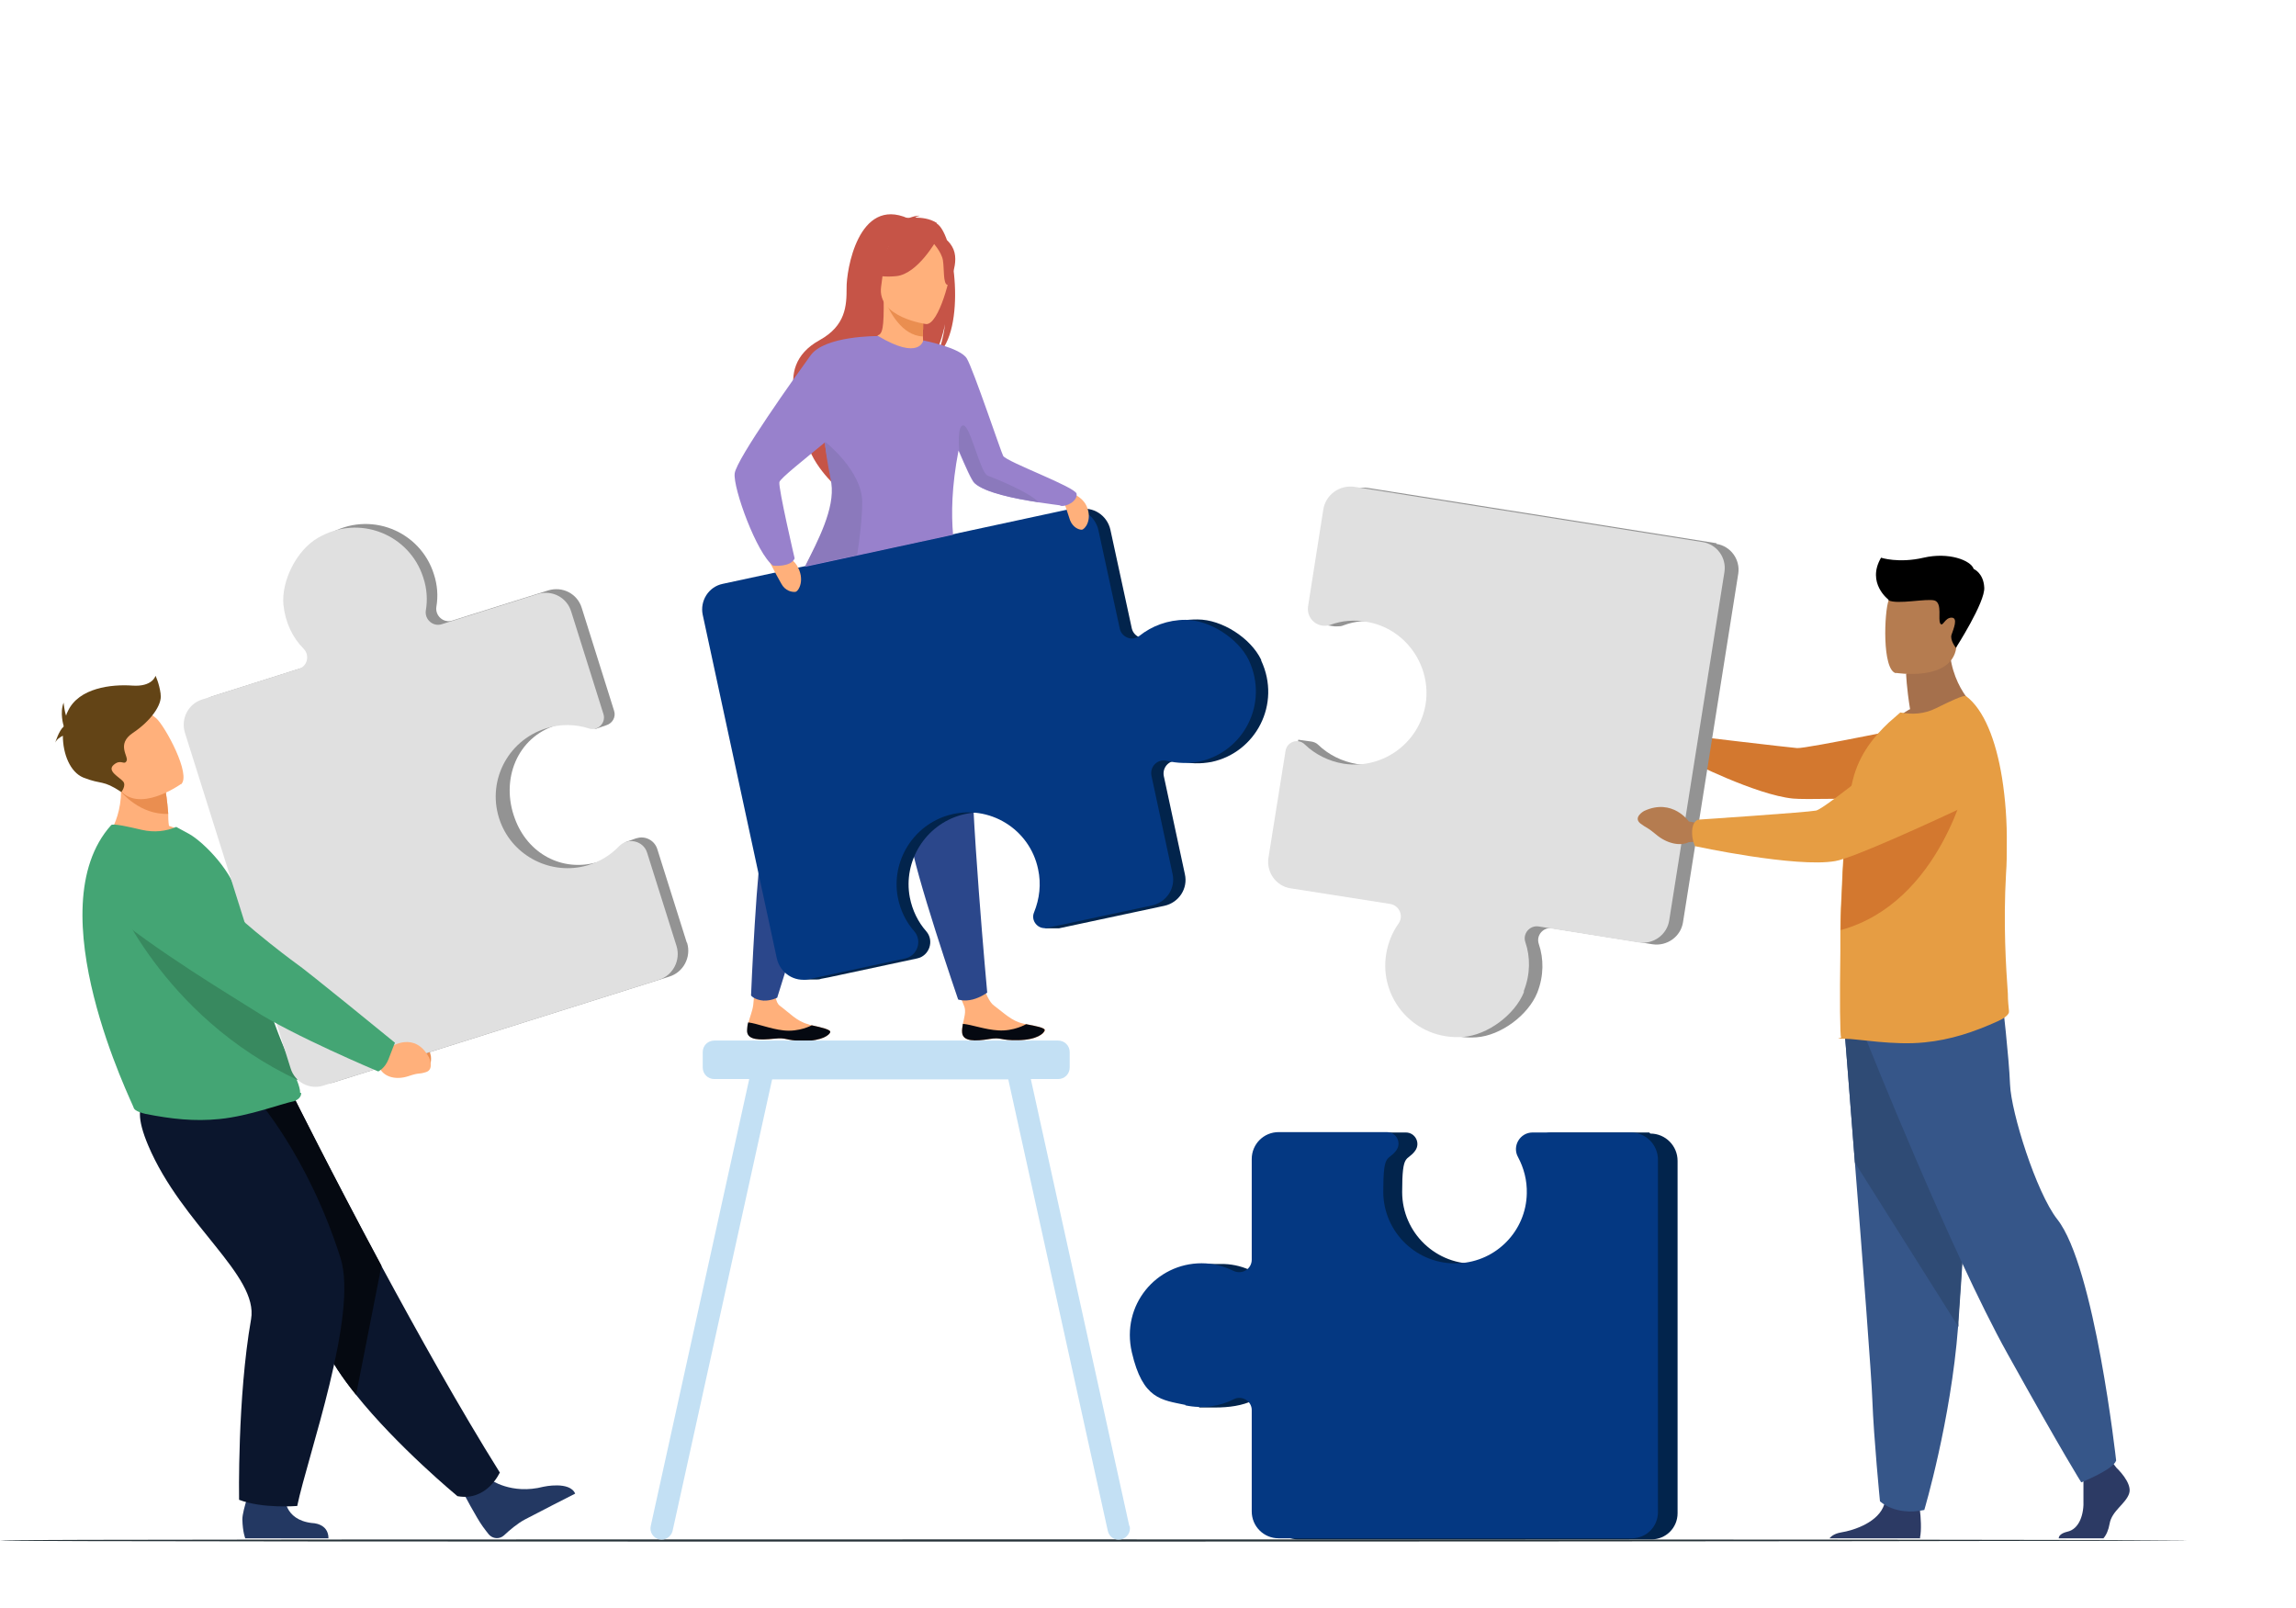
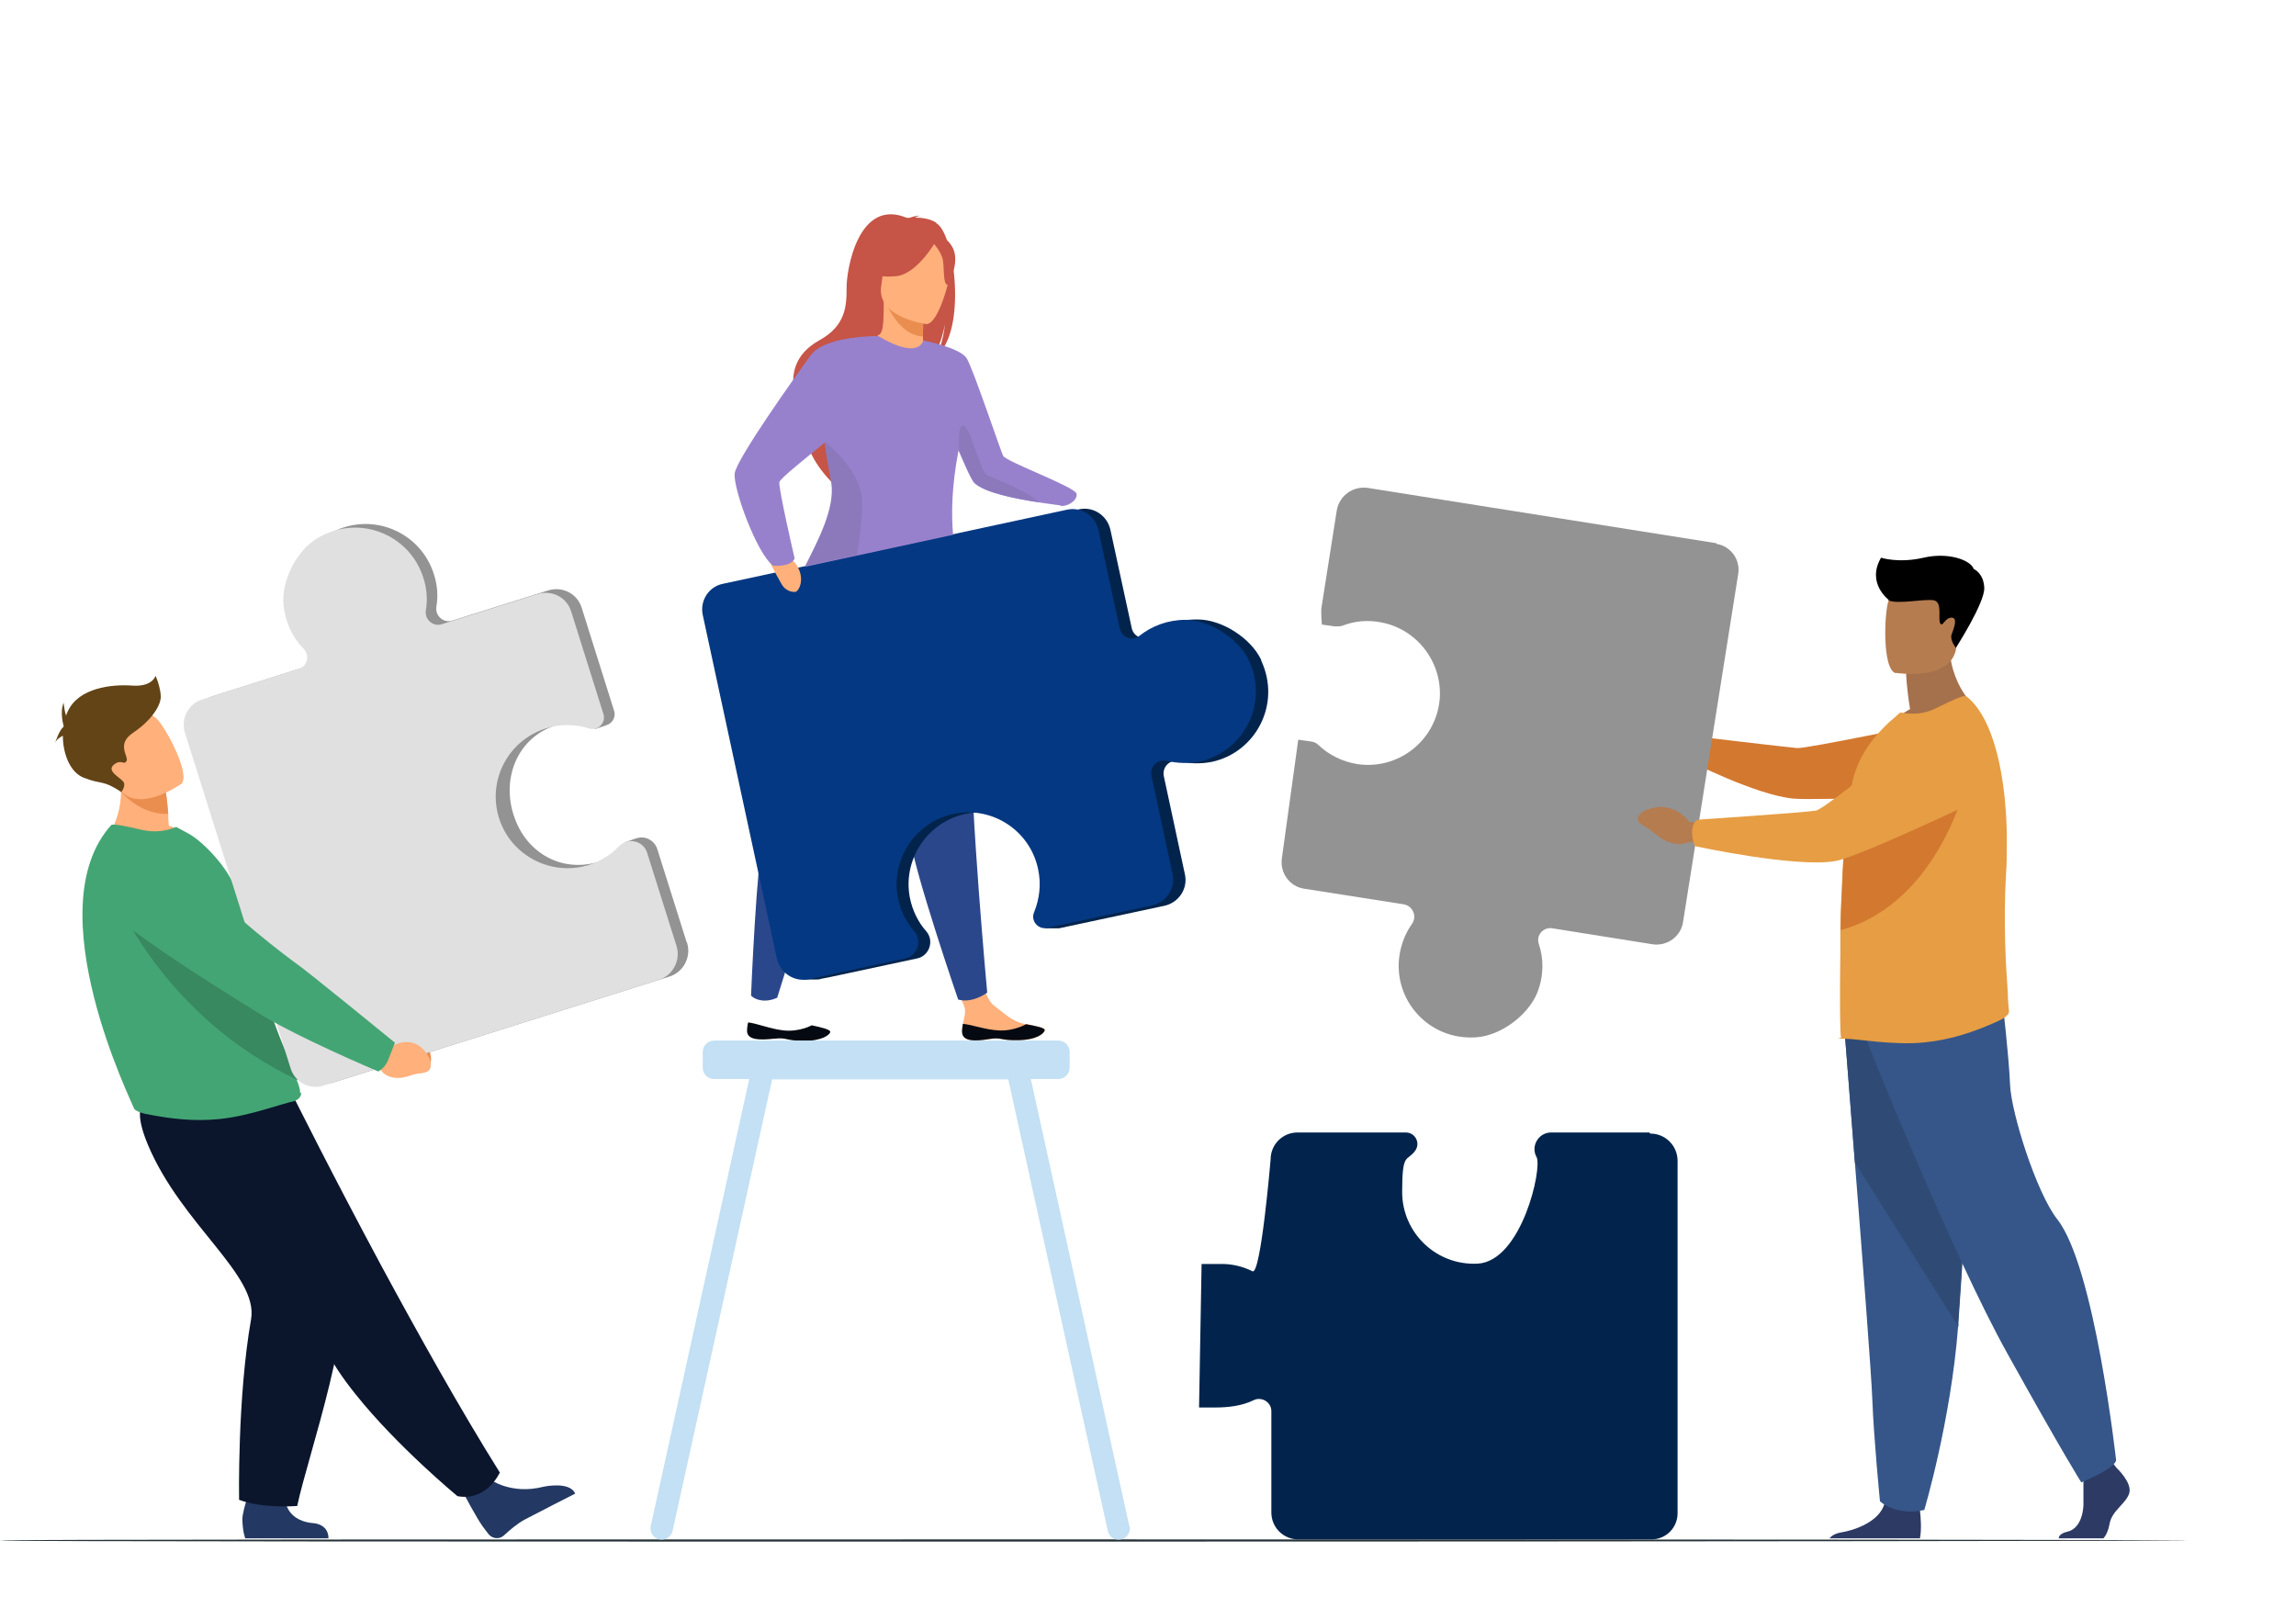
<svg xmlns="http://www.w3.org/2000/svg" id="Livello_2" version="1.1" viewBox="0 0 631.9 442.7">
  <defs>
    <style>
      .st0 {
        fill: #2b478b;
      }

      .st1 {
        fill: #233862;
      }

      .st2 {
        fill: #a5704c;
      }

      .st3 {
        fill: #0b162d;
      }

      .st4 {
        fill: #263238;
      }

      .st5 {
        fill: #e69d43;
      }

      .st6 {
        fill: #ffb07b;
      }

      .st7 {
        fill: #02244c;
      }

      .st8 {
        fill: #ea8e50;
      }

      .st9 {
        fill: #365689;
      }

      .st10 {
        fill: #c3e0f4;
      }

      .st11 {
        fill: #1e3d70;
      }

      .st12 {
        fill: #050911;
      }

      .st13 {
        fill: #e0e0e0;
      }

      .st14 {
        fill: #44a574;
      }

      .st15 {
        fill: #9881cc;
      }

      .st16 {
        fill: #d3782f;
      }

      .st17 {
        fill: #8b79bc;
      }

      .st18 {
        fill: #939393;
      }

      .st19 {
        fill: #a16d3c;
      }

      .st20 {
        fill: #2c3a64;
      }

      .st21 {
        fill: #b57c50;
      }

      .st22 {
        fill: #634416;
      }

      .st23 {
        fill: #c65447;
      }

      .st24 {
        fill: #2f4b75;
      }

      .st25 {
        fill: #043882;
      }

      .st26 {
        fill: #38895f;
      }
    </style>
  </defs>
  <g id="freepik--Floor--inject-167">
    <path class="st4" d="M602.3,424c0,.1-134.8.3-301.1.3s-301.2,0-301.2-.3,134.8-.3,301.1-.3,301.1.1,301.1.3h0Z" />
  </g>
  <path class="st6" d="M264.8,284.3c.3,2.4,3.6,2.3,7.4,1.7,3.8-.6,2.8.4,8.1.3,5.3-.1,7.1-1.9,7.3-2.7.2-.7-2.4-1.2-5.1-1.7-.3,0-.7-.1-1-.2-3.1-.7-5.2-2.9-7.9-4.9-2.6-1.8-4.3-10.2-4.3-10.2h-7.6s2.4,7.5,3.6,10.2c.7,1.5,0,3.5-.3,5-.1.8-.3,1.6-.2,2.5h0Z" />
  <path class="st12" d="M272.1,286c3.8-.6,2.8.4,8.1.3,5.3-.1,7.1-1.9,7.3-2.7.2-.7-2.4-1.2-5.1-1.7h0s-3.4,2-7.7,1.7c-3.6-.2-7.3-1.6-9.7-1.8-.1.8-.3,1.6-.2,2.5.3,2.4,3.6,2.3,7.4,1.7h0Z" />
-   <path class="st6" d="M205.7,283.9c.2,2.4,3.5,2.4,7.3,2s2.8.5,8.1.6c5.3,0,7.2-1.7,7.4-2.4.2-.7-2.3-1.3-5.1-1.9-.3,0-.7-.2-1-.3-3.1-.8-5.1-3.1-7.8-5.1-2.5-1.9-.4-9.9-.4-9.9l-5.7-2.7s-.8,8.2-1.2,12.4c-.2,1.7-1,3.4-1.3,4.9-.2.8-.3,1.6-.3,2.5h0Z" />
  <path class="st12" d="M213,285.9c3.8-.4,2.8.5,8.1.6,5.3,0,7.2-1.7,7.4-2.4.2-.7-2.3-1.3-5.1-1.9h0s-3.4,1.9-7.8,1.4c-3.6-.4-7.2-1.9-9.7-2.2-.2.8-.3,1.6-.3,2.5.2,2.4,3.5,2.4,7.3,2h.1Z" />
  <path class="st0" d="M218.6,165.6s-1.6,7.7-3.2,46.7c0,0-2.9,7.2-5.1,16-2.1,8.8-3.6,45.7-3.6,45.7,0,0,.9,1.2,3.4,1.4,2.1.1,3.8-.8,3.8-.8,0,0,14.9-48.2,22.1-67,7.2-18.7,11.5-45.5,11.5-45.5l-28.9,3.5Z" />
  <path class="st0" d="M236.5,168.9s1.2,7.8,13.2,44.9c0,0-.3,7.8.8,16.8,1,9,13.2,44.5,13.2,44.5,0,0,1.6.6,4,0,2.3-.6,4-1.9,4-1.9,0,0-4.7-50.8-4.4-70.9.3-20.1-5-46.6-5-46.6l-25.9,13.3h0Z" />
-   <path class="st23" d="M257.7,61.3c-1.9-1.2-4.2-1.4-5.8-1.4.4-.4,1.3-.5,1.3-.5-1-.2-3.3.7-3.3.7-13.7-6.1-17,14.4-16.9,19.2,0,4.8-.2,10.3-7.4,14.3-14.2,7.8-3.3,23.1-3.3,23.1-2.6,7.3,6.9,16.3,6.9,16.3-.2-3.9,17.7-28.7,27.3-34.3,2.4-3.2,3.5-9.1,3.6-9.5-.6,4.7-1.6,7.2-2.3,8.7,8.3-6.9,5-33.3,0-36.4v-.2h-.1Z" />
+   <path class="st23" d="M257.7,61.3c-1.9-1.2-4.2-1.4-5.8-1.4.4-.4,1.3-.5,1.3-.5-1-.2-3.3.7-3.3.7-13.7-6.1-17,14.4-16.9,19.2,0,4.8-.2,10.3-7.4,14.3-14.2,7.8-3.3,23.1-3.3,23.1-2.6,7.3,6.9,16.3,6.9,16.3-.2-3.9,17.7-28.7,27.3-34.3,2.4-3.2,3.5-9.1,3.6-9.5-.6,4.7-1.6,7.2-2.3,8.7,8.3-6.9,5-33.3,0-36.4h-.1Z" />
  <path class="st6" d="M254.7,96s-4.5,2.4-7.9,1.4c-3.2-.9-5.3-5.1-5.3-5.1,1.4-.3,1.8-2.1,1.7-10.2h.6l10,2.1h.4s-.2,3.3-.2,6.4v1.9c0,1.8.3,3.2.7,3.4h0Z" />
  <path class="st8" d="M254,90.7v1.9c-5.8-.2-9.2-6.9-10.4-9.8l10.3,1.5h.4s-.2,3.3-.2,6.4h-.1Z" />
  <path class="st23" d="M242.8,81.2s-3-4.8-3.8-8.9c-.5-2.9,1-13.8,11.9-12.2,0,0,3.2.3,6.2,2.3,2.4,1.6,5.8,5.1,2,14.5l-1,3.2s-15.3,1.1-15.3,1.1Z" />
  <path class="st6" d="M254.9,89.2s-13.6-1.8-12.4-10.3c1.3-8.5.3-14.4,9.1-13.6,8.7.8,10,4.3,10.2,7.2s-3.4,16.9-6.9,16.7h0Z" />
  <path class="st23" d="M257.8,66s-5.2,9.4-11.1,10c-5.9.6-8.2-1.3-8.2-1.3,0,0,4.9-2.8,6.7-8.8,0,0,10.5-5.1,12.6,0h0Z" />
  <path class="st23" d="M256.7,66.7s2.4,2.6,2.8,4.9,0,6.7,1.3,6.8c0,0,3.8-6.3,1.2-10.6-2.7-4.5-5.3-1-5.3-1h0Z" />
  <path class="st7" d="M347.1,181.6c-2.9-6-10.8-11.1-17.5-11.1s-9.3,1.7-12.7,4.4c-1.9,1.6-4.8.5-5.4-1.9l-5.9-27.2c-.9-4-4.8-6.5-8.7-5.6l-94.7,20.4c-3.9.8-6.3,4.7-5.5,8.5l20.4,94.6c.6,2.7,2.6,4.7,5,5.5l-1.2.4h3.7c.4,0,.9,0,1.4-.2l2.1-.4h0l24.3-5.2c3.4-.7,4.8-4.9,2.5-7.5-2.2-2.5-3.8-5.7-4.5-9.3-1.9-10,4.3-20,14.2-22.7,11-3,22.1,3.9,24.4,14.9.9,4.1.4,8.2-1.1,11.9-.6,1.4-.1,2.9.9,3.7l-1.4.7h4.1l29-6.2c4-.9,6.5-4.8,5.6-8.7l-5.8-27c-.5-2.5,1.7-4.7,4.2-4.1,2.9.7,5.9.8,9,.2,12.1-2.6,19.2-15.9,13.6-27.9v-.2h0Z" />
  <path class="st25" d="M326.3,170.6c-4.9,0-9.3,1.7-12.7,4.4-1.9,1.6-4.8.5-5.4-1.9l-5.9-27.2c-.9-4-4.8-6.5-8.7-5.6l-94.7,20.4c-3.9.8-6.3,4.7-5.5,8.5l20.4,94.6c.9,4,4.8,6.6,8.9,5.7l26.4-5.7c3.4-.7,4.8-4.9,2.5-7.5-2.2-2.5-3.8-5.7-4.5-9.3-1.9-10,4.3-20,14.2-22.7,11-3,22.1,3.9,24.4,14.9.9,4.1.4,8.2-1.1,11.9-1,2.3,1.1,4.8,3.5,4.3l29-6.2c4-.9,6.5-4.8,5.6-8.7l-5.8-27c-.5-2.5,1.7-4.7,4.2-4.1,2.9.7,5.9.8,9,.2,12.1-2.6,19.2-15.9,13.6-27.9-2.9-6-10.8-11.1-17.5-11.1h.1Z" />
-   <path class="st6" d="M291.6,134.6s5.9,1,7.5,4.8-.6,6.4-1.4,6.4-2.4-.6-3.2-2.6c-.7-2-2.8-8.6-2.8-8.6h-.1Z" />
  <path class="st6" d="M210.3,151.7s6.6,0,9,3.9.5,7.2-.4,7.3-2.8-.2-3.9-2.3c-1.2-2-4.7-8.9-4.7-8.9h0Z" />
  <path class="st15" d="M291.8,139.1c-.6-.1-3.2-.4-6.4-.9-6-.9-14.4-2.6-17.2-5.2-.8-.7-2.5-4.6-4.4-9-1.9,9.9-2,17.4-1.5,23.2l-40.7,8.8c3.5-7.1,8.9-15.8,7.9-22.9-.4-2.6-1.8-6.2-2.4-10.3,0-.3,0-.7-.1-1-5.7,4.7-12.3,9.9-12.5,10.9-.3,1.7,4.2,21,4.2,21-1.1,2.5-5.9,2-5.9,2-4.5-3.2-11.1-21.4-10.6-25.4s16.9-27,20.9-32.5c3.9-5.4,18.2-5.3,18.6-5.3h0c11.4,6.8,12.4,1.2,12.4,1.2,0,0,10.3,2,12,5,1.8,3,9.5,26,10,26.8,1.1,1.7,19.8,8.5,20.2,10.4.3,2-2.8,3.7-4.5,3.3h0Z" />
  <path class="st17" d="M235.8,152.8l-14.2,3c3.5-7,8.2-15.8,7.2-22.8-.4-2.6-1.2-5.7-1.6-9.8,0-.4-.1-1.6-.1-1.6,0,0,10.1,7.9,10.2,16.5,0,4.4-.7,10.2-1.4,14.7h0Z" />
  <path class="st17" d="M285.8,138.2c-6.1-.9-14.6-2.6-17.4-5.2-.8-.7-2.6-4.6-4.4-9,0,0-.7-7.2,1.2-6.9,1.9.3,4.6,13,6.6,13.8,1.8.7,11.5,4.5,14.1,7.4h-.1Z" />
  <g>
    <path class="st20" d="M586,411c-.9,2.9-4.8,4.8-5.4,8.4-.3,1.7-.9,3.1-1.7,4h-12.3c0-.7.7-1.4,2.3-1.8,3.4-.7,4.7-4.9,4.5-8.8v-5.1c0-2.2.3-3.9.3-3.9l7.3-1.7.8,1,.7.9s4.4,4.1,3.5,7h0Z" />
    <path class="st20" d="M528.5,423.4h-25c.6-.7,1.5-1.3,3.1-1.6,3.8-.6,10.5-2.9,12-7.8v-.5c1.2-5.3,9.8,1.6,9.8,1.6v.6c.2,1.5.5,5.5,0,7.6h.1Z" />
    <path class="st9" d="M507.7,284.2s1.3,16.3,2.8,35.8c2.1,26.5,4.6,59.1,4.8,65.3.4,10.7,2.1,27.9,2.1,27.9,0,0,4.1,4.1,12.2,2.4,0,0,7.3-24.5,9.3-50.4v-1.3c1.9-26.4,4.9-81.9,4.9-81.9l-36.4,2.3h.3Z" />
    <path class="st24" d="M507.7,284.2s1.3,16.3,2.8,35.8l28.5,45.2v-1.3c1.9-26.4,4.9-81.9,4.9-81.9l-36.4,2.3h.2,0Z" />
    <path class="st9" d="M513.6,286.1s23.5,58.9,38.9,86.5c15.4,27.7,20.3,35.4,20.3,35.4,0,0,8.8-3.5,9.6-6,0,0-5.9-53.4-16.2-66.4-5.8-7.4-12.7-29.4-13-37.1s-2.1-23-2.1-23l-37.5,10.6Z" />
  </g>
  <path class="st2" d="M525.7,195.3c-1-6.2-1.1-9.8-1.1-9.8l11.9-9.6c-.4,13.2,8,19.5,8,19.5,0,0-15.9,7.8-25.1,4.9,0,0,2.3-2.9,6.2-5.1h0Z" />
  <path class="st21" d="M521.8,185.2s15.2,2.5,16.6-6.9,4.3-15.5-5.3-17.5-12,1.3-13.3,4.4c-1.2,3-1.9,19.2,2,20.1h0Z" />
  <g>
    <path class="st19" d="M468.6,204.7l-3.2-2s-4-5.9-10.9-2.2c0,0-2.7,1.7-.9,3.2,1.8,1.5,1.3.6,3.9,2.7,2.5,2.1,5.8,2.9,7.9,1.7l2.7-.3.5-3.1h0Z" />
    <path class="st16" d="M464.8,205.4c.8-2.6,1.2-2.8,1.2-2.8,0,0,26.1,3.1,28.6,3.3s36.6-6.9,36.6-6.9l16.1,19.6s-47.6,1.8-53.8,1.2c-10.3-1-28.9-10.5-28.9-10.5,0,0-.5-1.8.2-3.8h0Z" />
  </g>
  <path class="st5" d="M552.9,278.5c0,1-2,2.1-2.9,2.5-6.8,3.1-13.2,5.2-20.3,5.9-8.5.9-18.5-1-22-1s-.7-.1-1-.4-.4-10.6-.2-23.7v-5.9c0-3.8.2-7.8.4-11.7.2-5.8.6-11.4,1.1-16.4.5-5.2,1.1-9.8,1.9-13,1.8-7.4,6.1-12.3,9.9-15.9l3.2-2.8c3.2.6,6.5.5,9.9-1.2,3.6-1.8,7.6-3.7,8.2-3.3,4.9,3.7,8.2,12,9.9,22.5.9,5.7,1.4,12,1.3,18.6,0,2.5,0,5.1-.2,7.7-.8,14,0,26,.5,33.1,0,2,.2,3.6.3,4.7v.3Z" />
  <path class="st18" d="M472.3,149.5l-95.8-15.2c-4.1-.6-7.9,2.1-8.6,6.2l-4.2,26.7c-.2,1.2.1,4.7.1,4.7l3.5.5h.6c.6,0,1.3,0,1.9-.3,3.2-1.2,6.7-1.5,10.3-.8,10.1,1.9,17.1,11.3,16.1,21.5-1.2,11.3-11.6,19.2-22.7,17.5-4.2-.7-7.9-2.6-10.7-5.3-.5-.5-1.2-.8-1.9-.9h0l-3.6-.5-4.5,32.6c-.6,4,2.1,7.8,6.1,8.4l27.4,4.3c2.5.4,3.8,3.3,2.3,5.4-1.7,2.4-2.9,5.3-3.4,8.4-2,12.3,7.9,23.8,21.2,22.8,6.7-.5,14.2-6.1,16.7-12.3,1.8-4.6,1.8-9.3.4-13.4-.8-2.4,1.3-4.7,3.7-4.3l27.6,4.4c4,.6,7.8-2.1,8.4-6.1l15.2-95.9c.6-3.9-2.1-7.6-6-8.2v-.2h-.1Z" />
  <path class="st16" d="M541.5,214.1s-7.3,34.3-34.9,41.9c0-3.8.2-7.8.4-11.7.2-5.8.6-11.4,1.1-16.4.5-.3,1-.5,1.4-.6,9.4-3.1,32.1-13.2,32.1-13.2h0Z" />
-   <path class="st13" d="M419.4,272.7c1.8-4.6,1.8-9.3.4-13.4-.8-2.4,1.3-4.7,3.7-4.3l27.5,4.4c4,.6,7.8-2.1,8.4-6.1l15.2-95.9c.6-3.9-2.1-7.6-6-8.2l-95.8-15.2c-4.1-.6-7.9,2.1-8.6,6.2l-4.2,26.7c-.5,3.5,2.8,6.2,6.1,5.1,3.2-1.2,6.7-1.5,10.3-.8,10.1,1.8,17.1,11.3,16.1,21.5-1.2,11.3-11.6,19.2-22.7,17.5-4.2-.7-7.9-2.6-10.7-5.3-1.8-1.8-4.9-.8-5.3,1.8l-4.7,29.4c-.6,4,2.1,7.8,6.1,8.4l27.4,4.3c2.5.4,3.8,3.3,2.3,5.4-1.7,2.4-2.9,5.3-3.4,8.4-2,12.3,7.9,23.8,21.2,22.8,6.7-.5,14.2-6.1,16.7-12.3v-.4h0Z" />
  <path class="st21" d="M468.7,226.8l-3.9-.7s-4.5-6.5-12.3-2.9c0,0-3.1,1.7-1.1,3.4,2.1,1.6,1.5.7,4.4,3.1,2.8,2.4,6.5,3.3,9,2.1l3.1-.2.9-4.9h-.1Z" />
  <path class="st5" d="M465.7,228.8c.1-2.9,1.7-3.2,1.7-3.2,0,0,29.9-2,32.4-2.5,2.6-.5,26.4-20.2,26.4-20.2,0,0,9.2-8.3,15.6-5.5,5.6,2.4,7.4,7.2,7.6,11.6.3,5.2-2.6,10.1-7.4,12.4-10.7,5-32,14.8-36.9,15.6-10.8,1.9-38.6-4.1-38.6-4.1,0,0-.9-1.8-.8-4.1h0Z" />
  <path d="M519.8,165.1s-6.2-4.6-2.1-11.6c0,0,4.8,1.6,11.7,0s13,.7,13.8,3.1c0,0,2.7,1.1,2.9,5.1.3,4-7.8,16.6-7.8,16.6,0,0-1.7-2.1-1.2-3.6s1.9-4.7,0-4.7-2.4,2.7-3.1,1.6c-.7-1.1.6-5.5-1.5-6.3-2.1-.7-10.4,1.2-12.8-.1h0Z" />
  <path class="st10" d="M310.8,420l-27.1-123h7.5c1.8,0,3.2-1.4,3.2-3.2v-4.2c0-1.8-1.4-3.2-3.2-3.2h-94.6c-1.8,0-3.2,1.4-3.2,3.2v4.2c0,1.8,1.4,3.2,3.2,3.2h9.6l-27.1,123c-.4,1.7.7,3.3,2.3,3.7,1.6.4,3.3-.7,3.7-2.3l27.4-124.3h65l27.4,124.3c.4,1.7,2,2.7,3.7,2.3h0c1.6-.4,2.7-2,2.3-3.7h0Z" />
  <path class="st7" d="M453.9,311.7h-27c-3.5,0-5.7,3.8-4,6.8,1.6,3-4.1,28.6-16.2,29.3-11.4.6-20.8-8.5-20.8-19.7s1.3-8.2,3.6-11.4c1.5-2.1,0-5-2.6-5h-29.8c-4.1,0-7.4,3.3-7.4,7.4,0,0-2.7,32-5,30.8-2.4-1.2-5-1.9-7.8-2h-6.2l-.7,39.5h4.3c4,0,7.6-.5,10.7-2,2.2-1.1,4.9.5,4.9,3v27.9c0,4.1,3.3,7.4,7.4,7.4h97.2c4,0,7.2-3.2,7.2-7.2v-97c0-4.1-3.3-7.5-7.5-7.5l-.3-.3h0Z" />
-   <path class="st25" d="M326.2,386.8c4.8,1,9.5.3,13.4-1.7,2.2-1.1,4.9.5,4.9,3v27.9c0,4.1,3.3,7.4,7.4,7.4h97.2c4,0,7.2-3.2,7.2-7.2v-97c0-4.1-3.3-7.5-7.5-7.5h-27c-3.5,0-5.7,3.8-4,6.8,1.6,3,2.5,6.4,2.4,10-.2,10.3-8.4,18.7-18.7,19.2-11.4.6-20.8-8.5-20.8-19.7s1.3-8.2,3.6-11.4c1.5-2.1,0-5-2.6-5h-29.8c-4.1,0-7.4,3.3-7.4,7.4v27.7c0,2.6-2.7,4.2-5,3.1-2.7-1.3-5.6-2.1-8.8-2.1-12.5,0-22.2,11.5-19.2,24.5s8.2,13.1,14.8,14.5h0Z" />
  <g>
    <path class="st8" d="M107.3,282.8l2.6,2.1s7.1-2.5,8.7,5.9c0,0,.4,3.6-1.8,3.6s-1.3-.4-4.5-.3c-3.2,0-5.9-1.6-6.3-4.2l-1.5-2.2,3-4.8h-.2,0Z" />
    <path class="st11" d="M107,287.3c2.1-2.2,1.9-3.7,1.9-3.7,0,0-23.9-19.5-26.3-21.1-1.6-1.1-19.2-16.7-27.4-26.2-4.1-4.7-9.1-2.9-14.9-1.2l-4.8,1.4c-5.7,1.6-7.2,9.7-2.5,13.6,13.3,11,35.4,23.4,39.5,26,10.3,6.5,30.3,14.1,30.3,14.1,0,0,2.4-.9,4.2-2.8h0Z" />
  </g>
  <path class="st1" d="M134.9,407.2s5.8,4.3,14.7,2c0,0,7.2-1.6,8.7,1.9,0,0-11,5.6-13.8,7.1-2.1,1.1-4.3,3-5.8,4.4-1.2,1.1-3.1,1-4.2-.3-.5-.6-1-1.3-1.6-2.1-1.7-2.3-5.6-9.7-5.6-9.7l7.6-3.3h0Z" />
  <path class="st3" d="M137.6,405.2s-3.5,8.1-11.7,6.6c0,0-16.6-13.7-28-28-3.7-4.6-6.9-9.3-8.7-13.6-7.6-17.5-28-43.6-40.9-56.8l32.4-11.7s10.4,20.9,24.2,46.6c10,18.5,21.7,39.5,32.6,56.9h.1Z" />
-   <path class="st12" d="M105,348.3l-7,35.6c-3.7-4.6-6.9-9.3-8.7-13.6-7.6-17.5-28-43.6-40.9-56.8l32.4-11.7s10.4,20.9,24.2,46.6h0Z" />
  <path class="st1" d="M78.4,411.8s-.4,6.5,7.5,7.4c0,0,4.5,0,4.5,4.2h-22.9s-.7-1.6-.8-5.2c0-2.7,2.7-9.9,2.7-9.9l9,3.6h0Z" />
  <path class="st3" d="M70.1,301.7s14.5,15.9,23.6,44.5c5,15.6-9.1,54.7-11.9,68.3,0,0-9.5.8-16-1.7,0,0-.5-28.1,3.3-49.7,2.1-12.1-19-25.9-28.3-47.8-6.3-14.9,1.4-14.6,10.8-15l18.5,1.4h0Z" />
  <path class="st6" d="M53.4,230.8c-8,4.5-24.5.4-24.5.4,0,0,6.7-7.6,3.6-20l6.3,3.2,6.8,3.4s.4,2.2.7,6.1c0,1,0,2.1.2,3.4,4.1,1.3,6.8,3.5,6.8,3.5h.1Z" />
  <path class="st14" d="M82.9,300.9c0,1.4-1.6,2.1-2,2.2-3.2.6-12.3,4.1-20.5,4.9-6.9.7-13.2,0-20.3-1.4-.9-.2-3.1-.8-3.3-1.7-.2-1-27-54.7-6.2-77.8.5-.5,4.6.4,8.4,1.3,3.5.8,6.7.4,9.5-.8l3.5,1.9c4.3,2.4,12.5,11,13.5,17.7.5,3.4,2.4,6,3,9,.2,1.1.4,2.2.6,3.3.4,2.1.9,4.1,1.3,5.9,1.2,5.1,2.5,9.5,3.8,13.3,1.4,4,2.7,7.4,3.9,10.2,1.5,3.6,2.8,6.3,3.6,8.4.6,1.5.9,2.6.9,3.5h.3,0Z" />
  <path class="st26" d="M82,297.3c-37.9-17.8-51-52.1-51-52.1,0,0,30.8,11.4,38.4,14.3.4,2.1.9,4.1,1.3,5.9,1.2,5.1,2.5,9.5,3.8,13.3,1.4,4,2.7,7.4,3.9,10.2,1.5,3.6,2.8,6.3,3.6,8.4h0Z" />
  <path class="st18" d="M189,259.4l-8.1-25.7c-.8-2.5-3.4-3.7-5.6-3h0c-.1,0-.2,0-.4.1l-2.8,1s-4.5,4.6-7.7,5.5c-9.8,2.8-19.2-2.4-22.7-12-4-10.7.6-22.4,11.4-25.7,3.7-1.2,10.9,1,10.9,1l2.9-1c1.6-.5,2.7-2.2,2.1-4l-8.9-28.3c-1.2-3.9-5.3-6-9.2-4.8l-26.4,8.3c-2.4.8-4.8-1.3-4.4-3.8.5-2.9.3-6-.7-9-3.7-11.8-17.6-17.7-29.1-10.9-5.8,3.4-10,11.8-9.4,18.4.5,4.9,2.5,9.1,5.6,12.2,1.7,1.8,1,4.8-1.4,5.5l-26.5,8.4c-3.9,1.2-6,5.3-4.8,9.2l29.1,92.4c1.2,3.8,5.2,5.9,9,4.7l92.3-29.1c3.9-1.2,6.1-5.4,4.9-9.3h0Z" />
  <path class="st13" d="M78,166.4c.5,4.9,2.5,9.1,5.6,12.2,1.7,1.8,1,4.8-1.4,5.5l-26.5,8.4c-3.9,1.2-6,5.3-4.8,9.2l29.1,92.4c1.2,3.8,5.2,5.9,9,4.7l92.3-29.1c3.9-1.2,6.1-5.4,4.9-9.3l-8.1-25.7c-1-3.3-5.3-4.3-7.7-1.8-2.3,2.4-5.3,4.3-8.8,5.3-9.8,2.8-20.3-2.4-23.9-12-4-10.7,1.8-22.3,12.5-25.7,4-1.3,8.2-1.2,11.9,0,2.4.8,4.7-1.5,4-3.9l-8.9-28.3c-1.2-3.9-5.3-6-9.2-4.8l-26.4,8.3c-2.4.8-4.8-1.3-4.4-3.8.5-2.9.3-6-.7-9-3.7-11.8-17.6-17.7-29.1-10.9-5.8,3.4-10,11.8-9.4,18.4h0Z" />
  <path class="st6" d="M104.2,287l3.3,1.2s6.6-4.6,10.6,2.9c0,0,1.5,3.3-.9,4-2.3.7-1.5,0-4.8,1.1s-6.5.3-7.8-2l-2.2-1.6,1.7-5.6h.1Z" />
  <path class="st14" d="M106.9,291.6c1.2-3.2,1.8-4.6,1.8-4.6,0,0-24.7-20.2-27.3-21.9-1.7-1.2-18.8-14-27.1-23.9-4.1-4.9-10.7-7.2-17-5.9l-5.2,1.1c-6.3,1.3-8.3,9.3-3.4,13.4,13.7,11.7,36.8,25.4,41.1,28.2,10.7,7,34.3,16.9,34.3,16.9,0,0,1.8-.8,2.8-3.3h0Z" />
  <path class="st8" d="M46.4,224c-7.9.4-13.1-6.1-13.1-6.1,0,0,3.6-2,5.5-3.4l6.8,3.4s.4,2.2.7,6.1h0Z" />
  <path class="st6" d="M49.8,215.8s-12,8.6-17.2,1.1-10.3-11.5-2.9-17.3,10.9-4,13.3-1.9,9.8,15.7,6.8,18.2h0Z" />
  <path class="st22" d="M44.2,190.9c-.4-2.9-1.4-4.9-1.4-4.9,0,0-.8,3.1-6.4,2.7-5.7-.4-14.7.6-17.7,7-.2.4-.4.8-.5,1.3-.5-1.4-.7-3.6-.7-3.6-1.1,2.8,0,6.3,0,6.3h0v.3c-1.3,1.1-2.3,4.4-2.3,4.4.4-.9,1.3-1.5,2.1-1.9,0,5,2,10,5.6,11.5,5.3,2.1,5.2.5,10.5,4,0,0,1.4-1.8.5-2.9-1-1.2-4.6-2.9-2.6-4.6,2-1.7,2.8.2,3.5-1,.8-1.2-3-4.6,1.8-7.8s8.1-7.7,7.6-10.6c0,0,0-.2,0-.2Z" />
</svg>